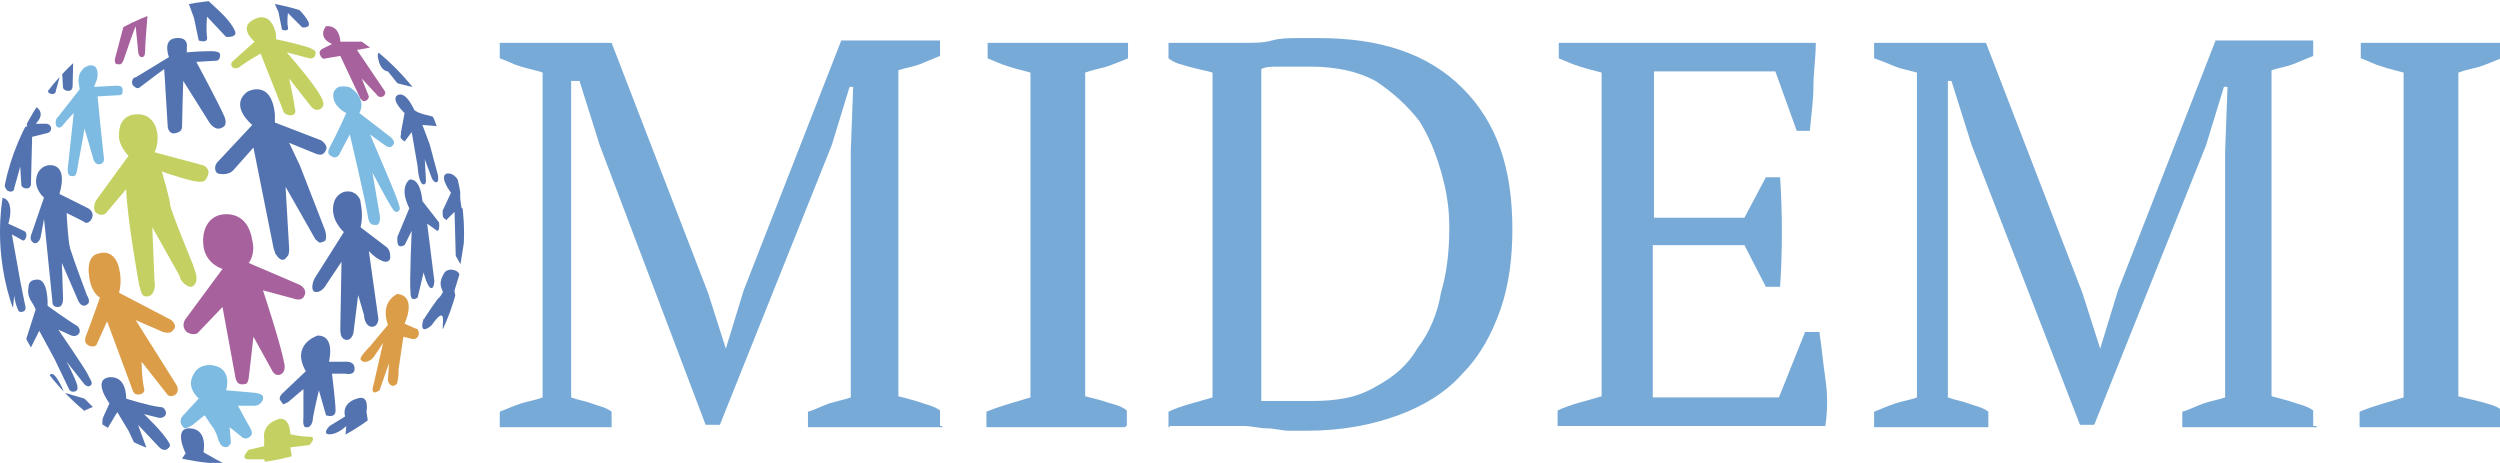
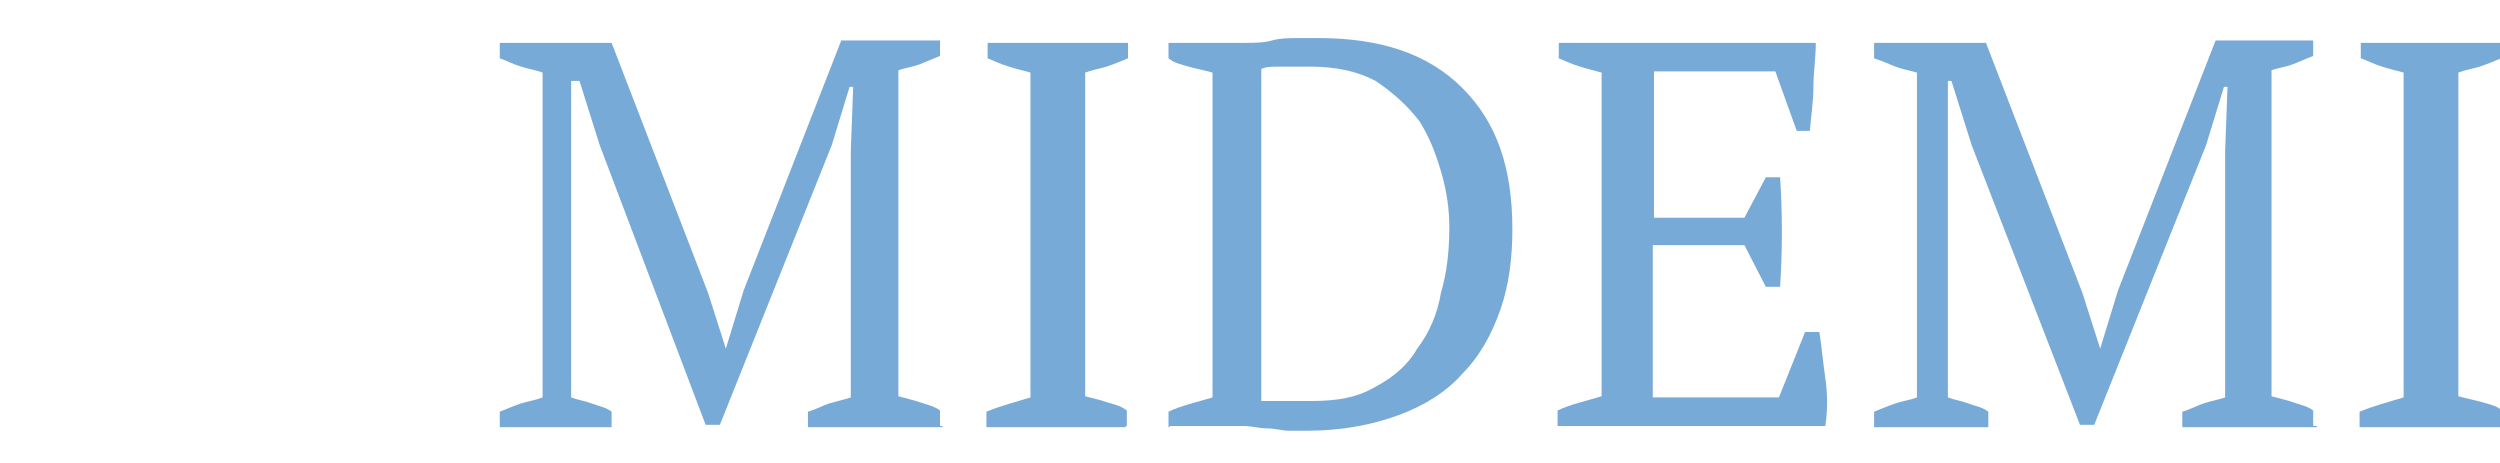
<svg xmlns="http://www.w3.org/2000/svg" xmlns:xlink="http://www.w3.org/1999/xlink" version="1.1" id="Capa_1" x="0px" y="0px" viewBox="0 0 210.1 38.9" style="enable-background:new 0 0 210.1 38.9;" xml:space="preserve">
  <style type="text/css">
	.st0{fill:#78AAD7;}
	.st1{clip-path:url(#SVGID_2_);fill:#A7629D;}
	.st2{clip-path:url(#SVGID_2_);fill:#516FAD;}
	.st3{clip-path:url(#SVGID_2_);fill:#DC9D48;}
	.st4{clip-path:url(#SVGID_2_);fill:#5372B0;}
	.st5{clip-path:url(#SVGID_2_);fill:#C4D162;}
	.st6{clip-path:url(#SVGID_2_);fill:#7DBBE2;}
</style>
  <title>logo-epic-x</title>
  <g>
    <path class="st0" d="M79.2,35.9H67.9v-1.3c0.7-0.2,1.2-0.5,1.8-0.7c0.7-0.2,1.2-0.3,1.8-0.5V12.7l0.2-5.4h-0.3l-1.5,4.9l-9.4,23.5   h-1.2l-8.9-23.5l-1.7-5.4h-0.7v5.9v20.7c0.5,0.2,1.2,0.3,1.7,0.5c0.5,0.2,1.2,0.3,1.7,0.7v1.3H42v-1.3c0.5-0.2,1.2-0.5,1.8-0.7   c0.7-0.2,1.3-0.3,1.8-0.5V6.1c-0.5-0.2-1.2-0.3-1.8-0.5c-0.7-0.2-1.2-0.5-1.8-0.7V3.6h9.4l8.1,21l1.5,4.7l0,0l1.5-4.9l8.2-21H79   v1.3c-0.5,0.2-1.2,0.5-1.7,0.7c-0.5,0.2-1.2,0.3-1.8,0.5v27.4c0.7,0.2,1.2,0.3,1.8,0.5c0.5,0.2,1.2,0.3,1.7,0.7v1.3H79.2z" />
    <path class="st0" d="M94.6,35.9H82.9v-1.3c1.2-0.5,2.4-0.8,3.7-1.2V6.1c-0.7-0.2-1.2-0.3-1.8-0.5c-0.7-0.2-1.3-0.5-1.8-0.7V3.6   h11.8v1.3c-0.5,0.2-1.2,0.5-1.8,0.7c-0.7,0.2-1.3,0.3-1.8,0.5v27.2c0.7,0.2,1.3,0.3,1.8,0.5c0.7,0.2,1.2,0.3,1.7,0.7v1.3H94.6z" />
    <path class="st0" d="M98.2,35.9v-1.3c1-0.5,2.4-0.8,3.7-1.2V6.1c-0.7-0.2-1.3-0.3-2-0.5c-0.7-0.2-1.2-0.3-1.7-0.7V3.6h4.7   c0.5,0,1.2,0,1.8,0c0.7,0,1.5,0,2.2-0.2s1.5-0.2,2.2-0.2s1.3,0,1.7,0c5.2,0,9.2,1.3,12.1,4.2c2.9,2.9,4.2,6.7,4.2,11.9   c0,2.4-0.3,4.7-1,6.7c-0.7,2-1.7,3.9-3.2,5.4c-1.3,1.5-3.2,2.7-5.4,3.5s-4.7,1.3-7.7,1.3c-0.5,0-1,0-1.5,0c-0.5,0-1.2-0.2-1.8-0.2   c-0.7,0-1.3-0.2-2-0.2s-1.3,0-1.8,0h-4.4V35.9z M110.1,5.6c-0.8,0-1.5,0-2.4,0s-1.3,0-1.7,0.2v27.9c0.2,0,0.5,0,0.8,0s0.8,0,1.3,0   s0.8,0,1.3,0s0.7,0,0.8,0c2.2,0,3.9-0.3,5.4-1.2c1.5-0.8,2.7-1.8,3.5-3.2c1-1.3,1.7-2.9,2-4.7c0.5-1.7,0.7-3.5,0.7-5.5   c0-1.5-0.2-3-0.7-4.7c-0.5-1.7-1-2.9-1.8-4.2c-1-1.3-2.2-2.4-3.7-3.4C114.1,6,112.3,5.6,110.1,5.6z" />
    <path class="st0" d="M152.6,3.6c0,1.2-0.2,2.5-0.2,3.7s-0.2,2.5-0.3,3.7H151l-1.8-5H139v12.3h7.6l1.8-3.4h1.2c0.2,3,0.2,6.2,0,9.2   h-1.2l-1.8-3.5h-7.7v12.8h10.6l2.2-5.5h1.2c0.2,1.3,0.3,2.5,0.5,3.9c0.2,1.3,0.2,2.7,0,4h-22.5v-1.3c1-0.5,2.4-0.8,3.7-1.2V6.1   c-0.7-0.2-1.2-0.3-1.8-0.5c-0.7-0.2-1.3-0.5-1.8-0.7V3.6H152.6z" />
    <path class="st0" d="M194.7,35.9h-11.3v-1.3c0.7-0.2,1.2-0.5,1.8-0.7s1.2-0.3,1.8-0.5V12.7l0.2-5.4h-0.3l-1.5,4.9L176,35.7h-1.2   l-9.1-23.5l-1.7-5.4h-0.3v5.9v20.7c0.5,0.2,1.2,0.3,1.7,0.5c0.5,0.2,1.2,0.3,1.7,0.7v1.3h-9.6v-1.3c0.5-0.2,1.2-0.5,1.8-0.7   s1.3-0.3,1.8-0.5V6.1c-0.7-0.2-1.3-0.3-1.8-0.5c-0.5-0.2-1.2-0.5-1.8-0.7V3.6h9.4l8.1,21l1.5,4.7l0,0l1.5-4.9l8.2-21h8.2v1.3   c-0.5,0.2-1.2,0.5-1.7,0.7c-0.5,0.2-1.2,0.3-1.8,0.5v27.4c0.7,0.2,1.2,0.3,1.8,0.5c0.5,0.2,1.2,0.3,1.7,0.7v1.3H194.7z" />
    <path class="st0" d="M210.1,35.9h-11.8v-1.3c1.2-0.5,2.4-0.8,3.7-1.2V6.1c-0.7-0.2-1.2-0.3-1.8-0.5c-0.7-0.2-1.2-0.5-1.8-0.7V3.6   h11.8v1.3c-0.5,0.2-1.2,0.5-1.8,0.7c-0.7,0.2-1.3,0.3-1.8,0.5v27.2c0.7,0.2,1.3,0.3,2,0.5c0.7,0.2,1.2,0.3,1.7,0.7V35.9z" />
  </g>
  <g>
    <defs>
-       <path id="SVGID_1_" d="M0,19.5c0,10.7,8.7,19.5,19.5,19.5s19.5-8.7,19.5-19.5C38.9,8.7,30.2,0,19.5,0S0,8.7,0,19.5" />
-     </defs>
+       </defs>
    <clipPath id="SVGID_2_">
      <use xlink:href="#SVGID_1_" style="overflow:visible;" />
    </clipPath>
    <path class="st1" d="M20.9,22.1c0,0,0.6-0.7,0.3-1.9C21,18.9,20.3,18,19,18c-1.3,0-2.1,1.1-1.9,2.7c0.2,1.5,1.6,1.9,1.6,1.9   l-3.1,4.2c0,0-0.4,0.5,0,1c0.1,0.2,0.7,0.4,1,0.2l2.1-2.2l1.1,6c0,0,0.1,0.5,0.5,0.5c0.5,0,0.5-0.1,0.6-0.5l0.4-3.5l1.6,2.9   c0,0,0.2,0.4,0.6,0.3c0.3-0.1,0.5-0.4,0.4-0.9c-0.3-1.7-1.8-6.2-1.8-6.2l2.6,0.7c0,0,0.7,0.3,0.9-0.3c0.2-0.4-0.2-0.8-0.5-0.9   L20.9,22.1z" />
    <path class="st2" d="M26.5,23.3l2.4-3.8c0,0-1.3-1.1-0.8-2.6c0.2-0.5,0.7-0.9,1.3-0.8c0.2,0,0.3,0.1,0.5,0.2   c0.2,0.2,0.4,0.4,0.4,0.7c0.1,0.5,0.2,1.3,0,2.1l2.1,1.6c0.3,0.2,0.4,0.5,0.4,0.9c0,0.2-0.1,0.4-0.4,0.4c-0.7-0.1-1.4-0.9-1.4-0.9   l0.8,5.7c0,0.2-0.1,0.5-0.3,0.6c-0.2,0.1-0.4,0.1-0.6-0.1c-0.2-0.2-0.3-0.5-0.3-0.8l-0.5-1.7L29.7,28c0,0-0.2,0.8-0.8,0.5   c-0.3-0.2-0.3-0.6-0.3-0.9l0.1-5.6l-1.4,2.1c0,0-0.4,0.6-0.9,0.4C26.1,24.3,26.3,23.6,26.5,23.3" />
    <path class="st3" d="M10,24.6c0,0,0.3-0.9,0-2.1c-0.3-1.2-1.1-1.4-1.7-1.2c-0.6,0.1-1,0.7-0.8,2c0.2,1.4,0.9,1.7,0.9,1.7   s-0.7,2-1.2,3.3c0,0-0.2,0.5,0.2,0.7c0.1,0.1,0.5,0.2,0.7,0L9,27l2,5.4c0.2,0.6,0.3,0.9,0.9,0.7c0.1-0.1,0.3-0.1,0.2-0.5   c-0.2-0.9-0.2-2.2-0.2-2.2l2.2,2.8c0,0,0.2,0.2,0.6,0c0.3-0.2,0.3-0.6,0.1-0.9l-3.4-5.4l2.3,1c0,0,0.6,0.2,0.8-0.1   c0.3-0.3,0.3-0.5-0.1-0.9L10,24.6z" />
    <path class="st4" d="M33.4,19.9l1-2.4c0,0-0.9-1.6,0-2.4c0,0,0.9-0.3,1.1,1.8l1.4,1.8c0,0,0.1,1-0.3,0.6c-0.4-0.3-0.7-0.5-0.7-0.5   l0.6,4.8c0,0,0,0.7-0.3,0.6c-0.3-0.1-0.6-1.3-0.6-1.3L35.1,25c0,0-0.6,0.5-0.6-0.4c-0.1-0.9,0.1-5.2,0.1-5.2l-0.6,1.2   C33.9,20.6,33.3,21.1,33.4,19.9" />
    <path class="st3" d="M34,27.2c0,0,1.1-2.3-0.6-2.5c0,0-1.5,0.6-0.8,2.6l-1.5,1.8c0,0-0.9,0.9-0.8,1.1c0.3,0.5,1,0,1.1-0.2   c0.5-0.7,0.8-1.2,0.8-1.2l-0.8,3.5c0,0-0.4,1.1,0.5,0.5l0.8-2.3l-0.1,1.4c0,0.2,0.1,0.4,0.3,0.5c0,0,0,0,0,0   c0.2,0.1,0.5-0.1,0.5-0.3c0.1-0.4,0.1-0.9,0.1-1.1c0.1-0.7,0.4-2.7,0.4-2.7l0.8,0.2c0.3,0,0.5-0.2,0.5-0.5c0-0.2-0.1-0.4-0.3-0.4   L34,27.2z" />
    <path class="st4" d="M27.6,30.6c0,0,0.7-2.4-0.9-2.4c0,0-2.3,0.7-1,3L23.8,33c0,0-0.5,0.4-0.2,0.7c0.3,0.4,0.1,0.3,0.6,0.1l1.3-1.1   v2.4c0,0-0.1,0.8,0.2,0.8c0.4,0.1,0.6-0.4,0.6-0.8c0.1-0.6,0.5-2.3,0.5-2.3l0.6,2.1c0,0,0.8,0.3,0.8-0.4c0-0.7-0.3-3.1-0.3-3.1h1.1   c0,0,0.8,0.2,0.8-0.4c0-0.7-0.7-0.6-1-0.6H27.6z" />
    <path class="st4" d="M30.8,34.6c0,0,0.3-1.5-0.8-1.1c0,0-1.3,0.3-1,1.5l-1.3,0.8c0,0-0.7,0.7,0,0.7c0.7,0,1.4-0.7,1.4-0.7l-0.3,3.6   h2.7L30.8,34.6z" />
    <path class="st5" d="M24.4,36.5c0,0,0-1.4-0.9-1.3c0,0-1.5,0.3-1.3,1.7v0.6l-1.3,0.3c0,0-0.8,0.8,0,0.8h1.3l0.7,2.4l2-0.3l-0.5-3.1   l1.6-0.2c0,0,0.7-0.7,0-0.7S24.4,36.5,24.4,36.5" />
    <path class="st6" d="M19,32.8c0,0,0.6-1.8-1.1-2.1c-0.6-0.1-1.3,0.1-1.6,0.7c-0.3,0.5-0.5,1.2,0.4,2.1l-1.3,1.4   c-0.3,0.3-0.3,0.7,0,1c0.1,0.2,0.5,0,0.8-0.2c0.6-0.5,1-0.8,1-0.8l0.6,0.9c0.2,0.2,0.3,0.5,0.4,0.7l0.2,0.6c0,0,0.1,0.1,0.1,0.2   c0.2,0.3,0.6,0.4,0.8,0.1c0.1-0.1,0.1-0.2,0.1-0.3l-0.1-1.2l1,0.8c0.2,0.2,0.5,0.2,0.7,0c0.2-0.1,0.2-0.4,0.1-0.6l-0.5-0.9   l-0.6-1.1h1.4c0.4,0,0.8-0.4,0.7-0.8c-0.1-0.2-0.6-0.3-0.8-0.3L19,32.8z" />
    <path class="st4" d="M10.6,33.5c0,0,0.1-1.9-1.4-1.8c-1.5,0.2,0,2.2,0,2.2l-0.5,1.1c-0.1,0.2-0.1,0.4-0.1,0.6   c0,0.3,0.2,0.8,0.5,0.3c0.6-1,0.8-1.4,0.8-1.2l0.9,1.5l0.9,1.9c0,0,0.9,0.2,0.6-0.5c-0.2-0.5-0.7-1.9-0.7-1.9l1.8,1.9   c0,0,0.4,0.4,0.7,0.1c0.1-0.1,0.3-0.2,0.1-0.5c-0.5-0.9-2.1-2.4-2.1-2.4l1.2,0.3c0.4,0.1,0.8-0.2,0.6-0.6c-0.1-0.2-0.2-0.3-0.5-0.3   C12.5,34.1,10.6,33.5,10.6,33.5" />
    <path class="st4" d="M17.1,38c0,0,0.4-1.9-1.1-2c-1.5-0.1-0.4,2.1-0.4,2.1l-0.7,1c-0.1,0.2-0.2,0.4-0.2,0.6c0,0.3,0.1,0.8,0.5,0.4   c0.8-0.9,1-1.2,1-1l0.6,1.6l0.6,2.1c0,0,0.8,0.3,0.7-0.3c-0.1-0.5-0.3-2-0.3-2l1.4,2.3c0,0,0.3,0.4,0.6,0.2   c0.2-0.1,0.3-0.1,0.2-0.5c-0.3-0.9-1.6-2.8-1.6-2.8l1.1,0.6c0.4,0.2,0.8-0.1,0.8-0.5c0-0.2-0.1-0.3-0.4-0.4   C18.9,39.1,17.1,38,17.1,38" />
    <path class="st4" d="M4,25.7c0,0,0.1-2.3-0.9-2.2c-0.4,0-0.7,0.2-0.7,0.6c-0.1,0.6,0,0.9,0.4,1.5L3,26l-0.8,2.5l0.4,0.7l0.7-1.4   l1.3,2.4l1.2,2.5c0,0,0.1,0.3,0.5,0.2c0.3-0.1,0.2-0.3,0.2-0.5c-0.2-0.7-0.9-2-0.9-2l1.5,1.9c0,0,0.3,0.3,0.5,0.1   c0.3-0.2-0.1-0.6-0.2-0.9c-0.3-0.6-2.5-3.8-2.5-3.8L6,28.2c0.3,0.1,0.6,0,0.7-0.3c0-0.2,0-0.3-0.2-0.5C5.8,27,4,25.7,4,25.7" />
    <path class="st4" d="M4.9,33c0,0-1-1-0.7-1.5C4.6,31,5.4,33,5.4,33l1.7,0.5l0.7,0.7l-0.7,0.3l0.6,0.7l-1.1,1.9l-2.8-0.9L4.9,33z" />
    <path class="st4" d="M-0.1,18.8c0,0-0.6-1.9,0-2.1c0.6-0.3,1.3,0.4,0.8,2.1L2,19.4c0,0,0.3,0.1,0.2,0.5c-0.1,0.4-0.3,0.3-0.3,0.3   L1,19.7l0.7,3.9l0.4,2c0,0,0.2,0.5-0.2,0.6c-0.1,0-0.3,0.1-0.4-0.2c-0.3-0.7-0.3-1.2-0.3-1.2l-0.1,1l-0.9-0.1v-2.5l-0.2-1.4   l-0.6-0.1C-0.4,21.6-0.7,19.8-0.1,18.8" />
    <path class="st4" d="M3.7,16.6c0,0-0.4-0.3-0.6-0.9c-0.2-0.6,0-1.6,0.9-1.8c0,0,1.8-0.4,1,2.4l0.6,0.3l1.8,0.9c0,0,0.6,0.3,0.3,0.9   c-0.1,0.2-0.4,0.5-0.7,0.2l-1.4-0.7c0,0,0.1,2.3,0.3,3c0.2,0.7,1.4,3.9,1.4,3.9s0.4,0.6,0,0.8c-0.4,0.3-0.7-0.2-0.8-0.5l-1.3-3   l0.1,3c0,0.3-0.1,0.7-0.4,0.7c-0.2,0-0.5,0-0.5-0.5l-0.7-6.9L3.4,20c0,0-0.2,0.6-0.6,0.4c-0.1-0.1-0.3-0.2-0.2-0.6L3.7,16.6z" />
    <path class="st5" d="M10.8,13.1c0,0-0.9-0.9-0.8-1.8c0-0.9,0.4-1.7,1.6-1.7c1.5,0,2,1.8,1.4,3.2l4.1,1.1c0,0,0.7,0.3,0.3,1   c-0.2,0.5-0.6,0.4-1.2,0.3c-1.6-0.4-2.6-0.8-2.6-0.8s0.7,2.4,0.7,2.8s1.9,5,1.9,5l0.2,0.6c0,0,0.4,1-0.3,1.3c-0.3,0.1-1-0.5-1-0.9   l-2.3-4.1L13,24c0-0.8,0.2,0.7-0.5,0.9c-0.7,0.1-0.6-0.4-0.8-0.9c0,0-1-5.5-1.1-8.1L9,17.8c0,0-0.3,0.5-0.9,0.1   c-0.3-0.2-0.2-0.8,0-1.1L10.8,13.1z" />
-     <path class="st4" d="M21.2,10.5c0,0-2-1.6-0.4-2.8c0,0,2-1.1,2.3,1.9v0.7l3.9,1.5c0,0,0.6,0.4,0.4,0.8c-0.2,0.4-0.4,0.5-0.9,0.3   c-1-0.4-2.2-0.9-2.2-0.9l0.9,1.9l2.1,5.4c0,0,0.3,0.9-0.1,1c-0.3,0.1-0.3,0.2-0.7-0.2L24,15.7l0.3,5.2c0,0.3,0,0.5-0.2,0.7   c-0.2,0.3-0.5,0.4-0.9-0.2c-0.1-0.1-0.1-0.3-0.2-0.5l-1.7-8.5l-1.6,1.8c-0.3,0.4-0.8,0.5-1.3,0.4c-0.3,0-0.5-0.6-0.1-1L21.2,10.5z" />
    <path class="st6" d="M29.1,9.5c0,0-1.1-0.5-1.1-1.5c0-0.3,0.2-0.6,0.5-0.7c0.4-0.1,0.9,0,1,0.1c1.4,1,0.7,2.1,0.7,2.1l2.6,2   c0,0,0.4,0.3,0.3,0.6c-0.1,0.1-0.2,0.4-0.6,0.2c-0.6-0.4-1.4-1-1.4-1l1.7,4c0,0,0.8,1.9,0.8,2.2c0,0.3-0.3,0.4-0.5,0.2   c-0.4-0.5-1.8-3.2-1.8-3.2l0.6,3.5c0,0,0.2,1-0.4,0.9c-0.3,0-0.5-0.1-0.6-0.8c-0.2-1.3-1.5-6.8-1.5-6.8l-0.8,1.5   c0,0-0.2,0.7-0.8,0.3c-0.2-0.1-0.3-0.3-0.1-0.7C28.3,11.3,29.1,9.5,29.1,9.5" />
    <path class="st4" d="M34,9.5c0,0-1.2-1.1-0.6-1.5c0.6-0.3,1.1,0.6,1.4,1.2c0.1,0.3,1.6,0.6,1.6,0.6l0.3,0.8l-1.2-0.1l0.6,1.6   l0.7,2.6c0,0,0.1,0.6-0.1,0.6c-0.2,0.1-0.4-0.3-0.4-0.3l-0.6-1.6l0.1,1.8c0,0,0,0.3-0.2,0.3c-0.4,0-0.5-1.4-0.5-1.5l-0.5-2.9   l-0.6,0.8l-0.1-0.1c-0.2-0.1-0.3-0.3-0.2-0.5c0-0.1,0-0.1,0-0.2L34,9.5z" />
    <path class="st4" d="M37.9,16.2c0,0-1-1.3-0.4-1.6c0.7-0.2,1.3,0.8,1.2,1.4c-0.1,0.6,0.1,1.5,0.1,1.5l0.6,0.1l0.1,1.4l0.2,2.8   l-0.3,0.5l-0.4-2l-0.3,1.9l-0.4-0.7l-0.1-3.7l-0.7,0.7l-0.1-0.1c-0.2-0.1-0.2-0.3-0.2-0.5c0-0.1,0-0.1,0-0.2L37.9,16.2z" />
    <path class="st4" d="M38.6,23.1c0-0.4-1-0.7-1.3-0.1c-0.6,1,0,1.4-0.1,1.6c0,0-0.3,0.5-0.4,0.5l-0.5,0.7c0,0,0,0,0,0l-0.6,0.9   c0,0,0,0.1-0.1,0.1c-0.1,0.3-0.3,1.1,0.3,0.8c0.2-0.1,0.3-0.2,0.4-0.3c1.2-1.7,0.9-0.2,0.9,0.3l0.1,0.4c0.1,0.4,0.5,0.6,0.8,0.4   l0.4-0.2c0.2-0.1,0.3-0.4,0.3-0.6l-0.6-3.1c0,0,0-0.1,0-0.1L38.6,23.1z" />
    <path class="st6" d="M8.1,6.8c0.1-0.2,0.1-0.4,0.1-0.6c0-0.3-0.1-0.8-0.7-0.7C7.2,5.6,7,5.7,6.9,5.9C6.6,6.2,6.6,6.6,6.6,6.9   l0.1,0.6c0,0,0,0,0,0L4.9,9.8c0,0-0.3,0.2-0.2,0.7c0.1,0.3,0.4,0.3,0.6,0C5.7,10,6.1,9.6,6.2,9.5c0,0,0,0,0,0l-0.5,4.6   c0,0-0.1,0.7,0.3,0.7c0.2,0,0.4,0.1,0.5-0.6c0.1-0.7,0.6-3.2,0.6-3.4c0,0,0,0,0,0l0.7,2.4c0,0,0.1,0.7,0.6,0.6   c0.3-0.1,0.4-0.2,0.3-0.8c-0.1-0.8-0.5-4.8-0.5-4.9c0,0,0,0,0,0L10,8c0.2,0,0.3-0.1,0.3-0.3c0,0,0-0.1,0-0.2c0-0.2-0.2-0.3-0.4-0.3   l-2,0.1c0,0,0,0,0,0L8.1,6.8z" />
    <path class="st1" d="M12.4-1c0.1-0.2,0.1-0.3,0.2-0.5c0-0.3,0-0.7-0.4-0.6c-0.2,0-0.4,0.1-0.5,0.2c-0.2,0.2-0.4,0.5-0.3,0.8l0,0.5   c0,0,0,0,0,0L9.5,1c0,0-0.3,0.1-0.2,0.5c0,0.2,0.2,0.3,0.5,0.1c0.4-0.3,0.8-0.6,0.9-0.6c0,0,0,0,0,0l-1,3.8c0,0-0.2,0.6,0.2,0.6   c0.2,0,0.3,0.1,0.5-0.4c0.2-0.6,0.9-2.6,1-2.8c0,0,0,0,0,0l0.2,2c0,0,0,0.6,0.3,0.6c0.2,0,0.3-0.1,0.3-0.6c0-0.7,0.3-4.1,0.3-4.2   c0,0,0,0,0,0l1.4,0.1C13.9,0.2,14,0.1,14,0c0,0,0-0.1,0-0.1c0-0.1-0.1-0.3-0.2-0.3l-1.6-0.2c0,0,0,0,0,0L12.4-1z" />
    <path class="st4" d="M15.7,4c0,0,0.2-0.9-0.9-0.8c-1.2,0.1-0.6,1.6-0.6,1.6l-2.8,1.7C11.1,6.5,11,7,11.2,7.2   c0.2,0.2,0.4,0.3,0.6,0.1c0.5-0.4,2-1.5,2-1.5l0.3,4.9c0,0,0.1,0.6,0.6,0.5c0.5-0.1,0.6-0.3,0.6-0.6c0-0.7,0.1-3.8,0.1-3.8l2.2,3.5   c0,0,0.5,0.8,1.1,0.4c0.3-0.1,0.3-0.5,0.2-0.8c-0.3-0.8-2.4-4.7-2.4-4.7l1.7-0.1c0,0,0.3,0,0.3-0.5c0-0.3-0.6-0.3-0.8-0.3   c-1,0-2,0.1-2,0.1V4z" />
    <path class="st5" d="M23.2,2.9c0,0-0.3-2-1.8-1.3c-1.5,0.7,0,1.9,0,1.9l-1.9,1.7c0,0-0.2,0.3,0.1,0.5c0.2,0.1,0.5,0,0.7-0.2   c0.4-0.3,1.6-1,1.6-1l1.9,4.8c0,0,0,0.3,0.6,0.4c0.3,0,0.5-0.2,0.4-0.5c-0.1-0.8-0.5-2.6-0.5-2.6l1.8,2.3c0,0,0.4,0.6,0.9,0.2   c0.3-0.2,0.2-0.6-0.1-1.1c-0.6-1.1-2.8-3.6-2.8-3.6L26,4.9c0,0,0.4,0.1,0.5-0.3c0.1-0.3-0.1-0.4-0.3-0.5c-0.6-0.3-3-0.8-3-0.8   L23.2,2.9z" />
    <path class="st4" d="M32.6,4.2c0,0-1.1-0.2-0.8,0.8c0.2,1,0.8,1,0.8,1L33.4,7l2,0.5L32.6,4.2z" />
    <path class="st4" d="M16.3,1.5l0.4,1.9c0,0,0.8,0.3,0.7-0.3c-0.1-0.6,0-1.7,0-1.7L19,3.1c0,0,1.1,0.1,0.7-0.6   c-0.4-0.8-1.3-1.6-1.3-1.6L17-0.4h-1.4L16.3,1.5z" />
    <path class="st4" d="M23.4,1l0.3,1.5c0,0,0.6,0.2,0.5-0.2c-0.1-0.5,0-1.2,0-1.2l1.2,1.2c0,0,0.8,0.1,0.5-0.5c-0.3-0.6-1-1.2-1-1.2   l-1-0.9h-1.1L23.4,1z" />
    <path class="st1" d="M28.6,3.5c0,0,0-1.4-1.2-1.3c0,0-0.8,0.9,0.5,1.5l-0.8,0.4c-0.2,0.1-0.3,0.3-0.2,0.5C27,4.9,27.2,5,27.4,4.9   l1.2-0.2l1.7,3.6c0.1,0.1,0.2,0.2,0.3,0.2c0.2,0,0.4-0.2,0.4-0.4l-0.6-1.5L31.7,8c0.1,0.2,0.5,0.2,0.6,0c0.1-0.1,0.1-0.3,0-0.4   L30,4.2L31.1,4l-0.7-0.5L28.6,3.5z" />
    <path class="st4" d="M2.3,10.6c0,0-0.6-1.3,0.6-1.7c0,0,1.1,0.5,0.1,1.5l0.9,0c0.2,0,0.4,0.2,0.4,0.4c0,0.2-0.2,0.4-0.4,0.4   l-1.2,0.3l-0.1,4c0,0.1-0.1,0.3-0.2,0.3c-0.2,0.1-0.5,0-0.6-0.2l-0.1-1.6l-0.5,1.8c0,0.3-0.3,0.4-0.6,0.2c-0.1-0.1-0.2-0.3-0.2-0.4   l0.7-3.9L0.1,12l0.4-0.7L2.3,10.6z" />
-     <path class="st4" d="M5.7,2.3c0,0-0.6-1.3,0.6-1.7c0,0,1.1,0.5,0.1,1.5l0.9,0c0.2,0,0.4,0.2,0.4,0.4C7.7,2.8,7.5,3,7.3,3L6.2,3.3   l-0.1,4c0,0.1-0.1,0.3-0.2,0.3c-0.2,0.1-0.5,0-0.6-0.2L5.2,5.8L4.7,7.6c0,0.3-0.3,0.4-0.6,0.2C4,7.7,4,7.5,4,7.4l0.7-3.9L3.6,3.7   L4,2.9L5.7,2.3z" />
  </g>
</svg>